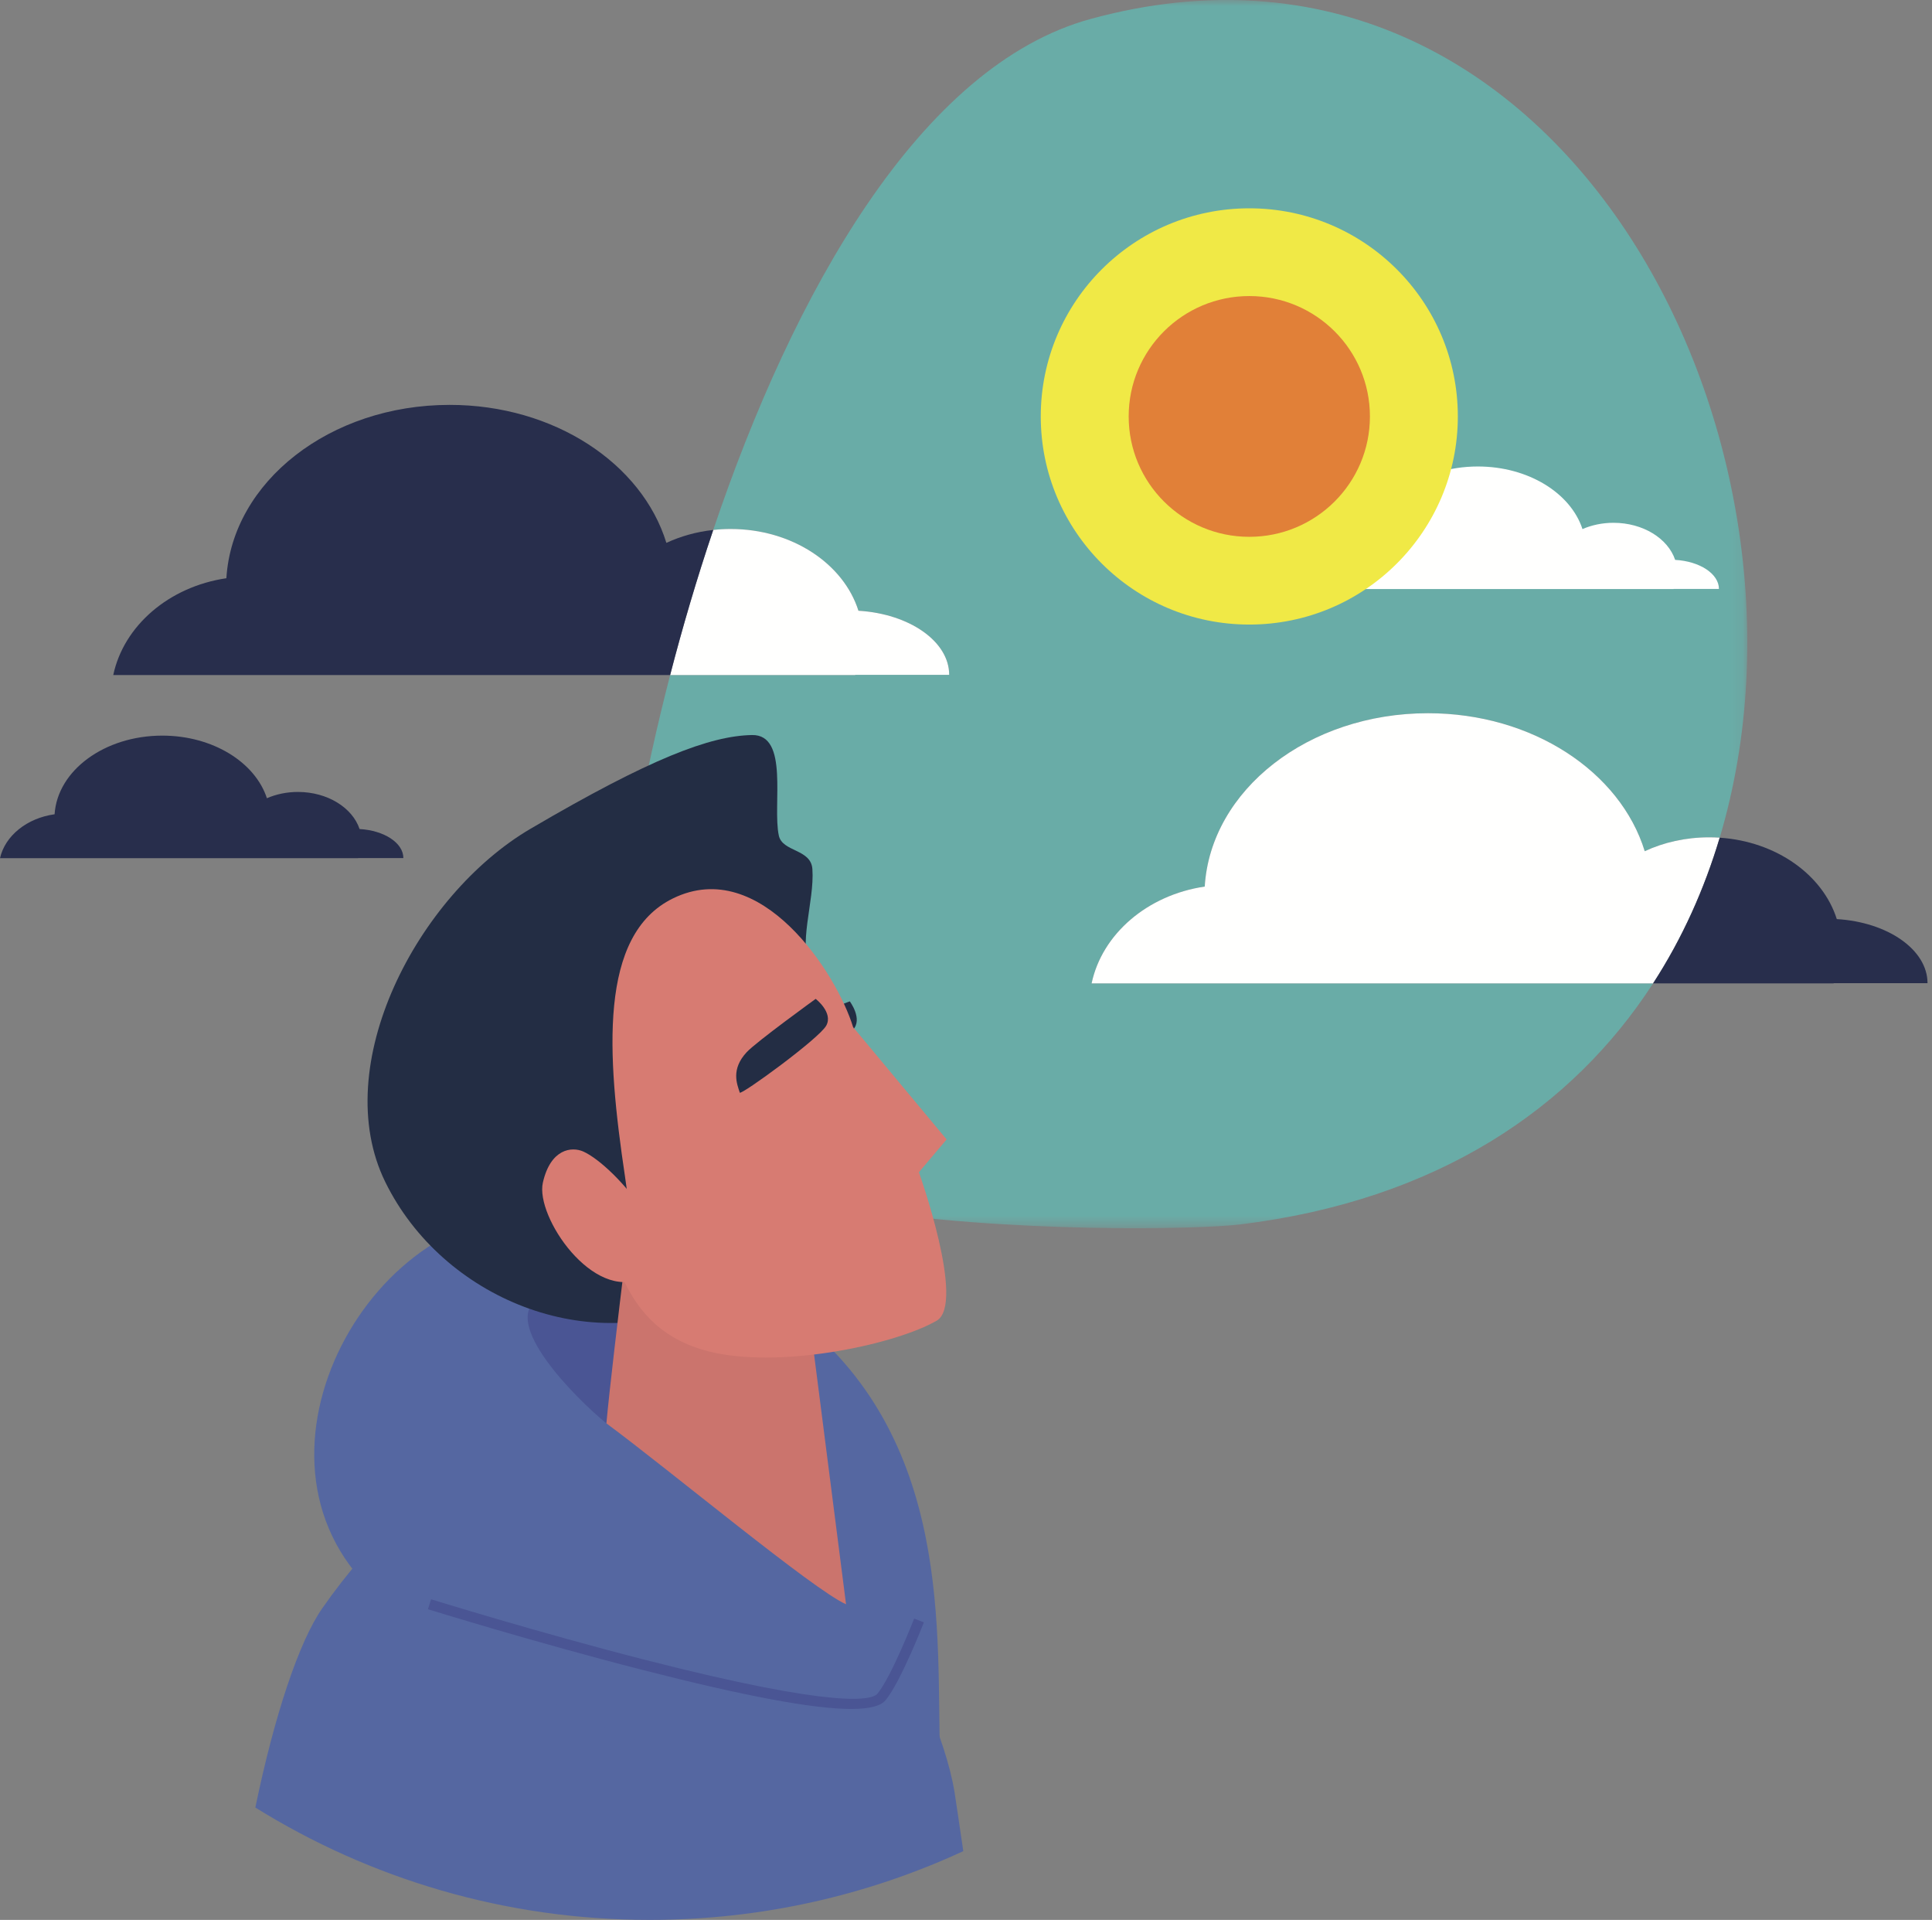
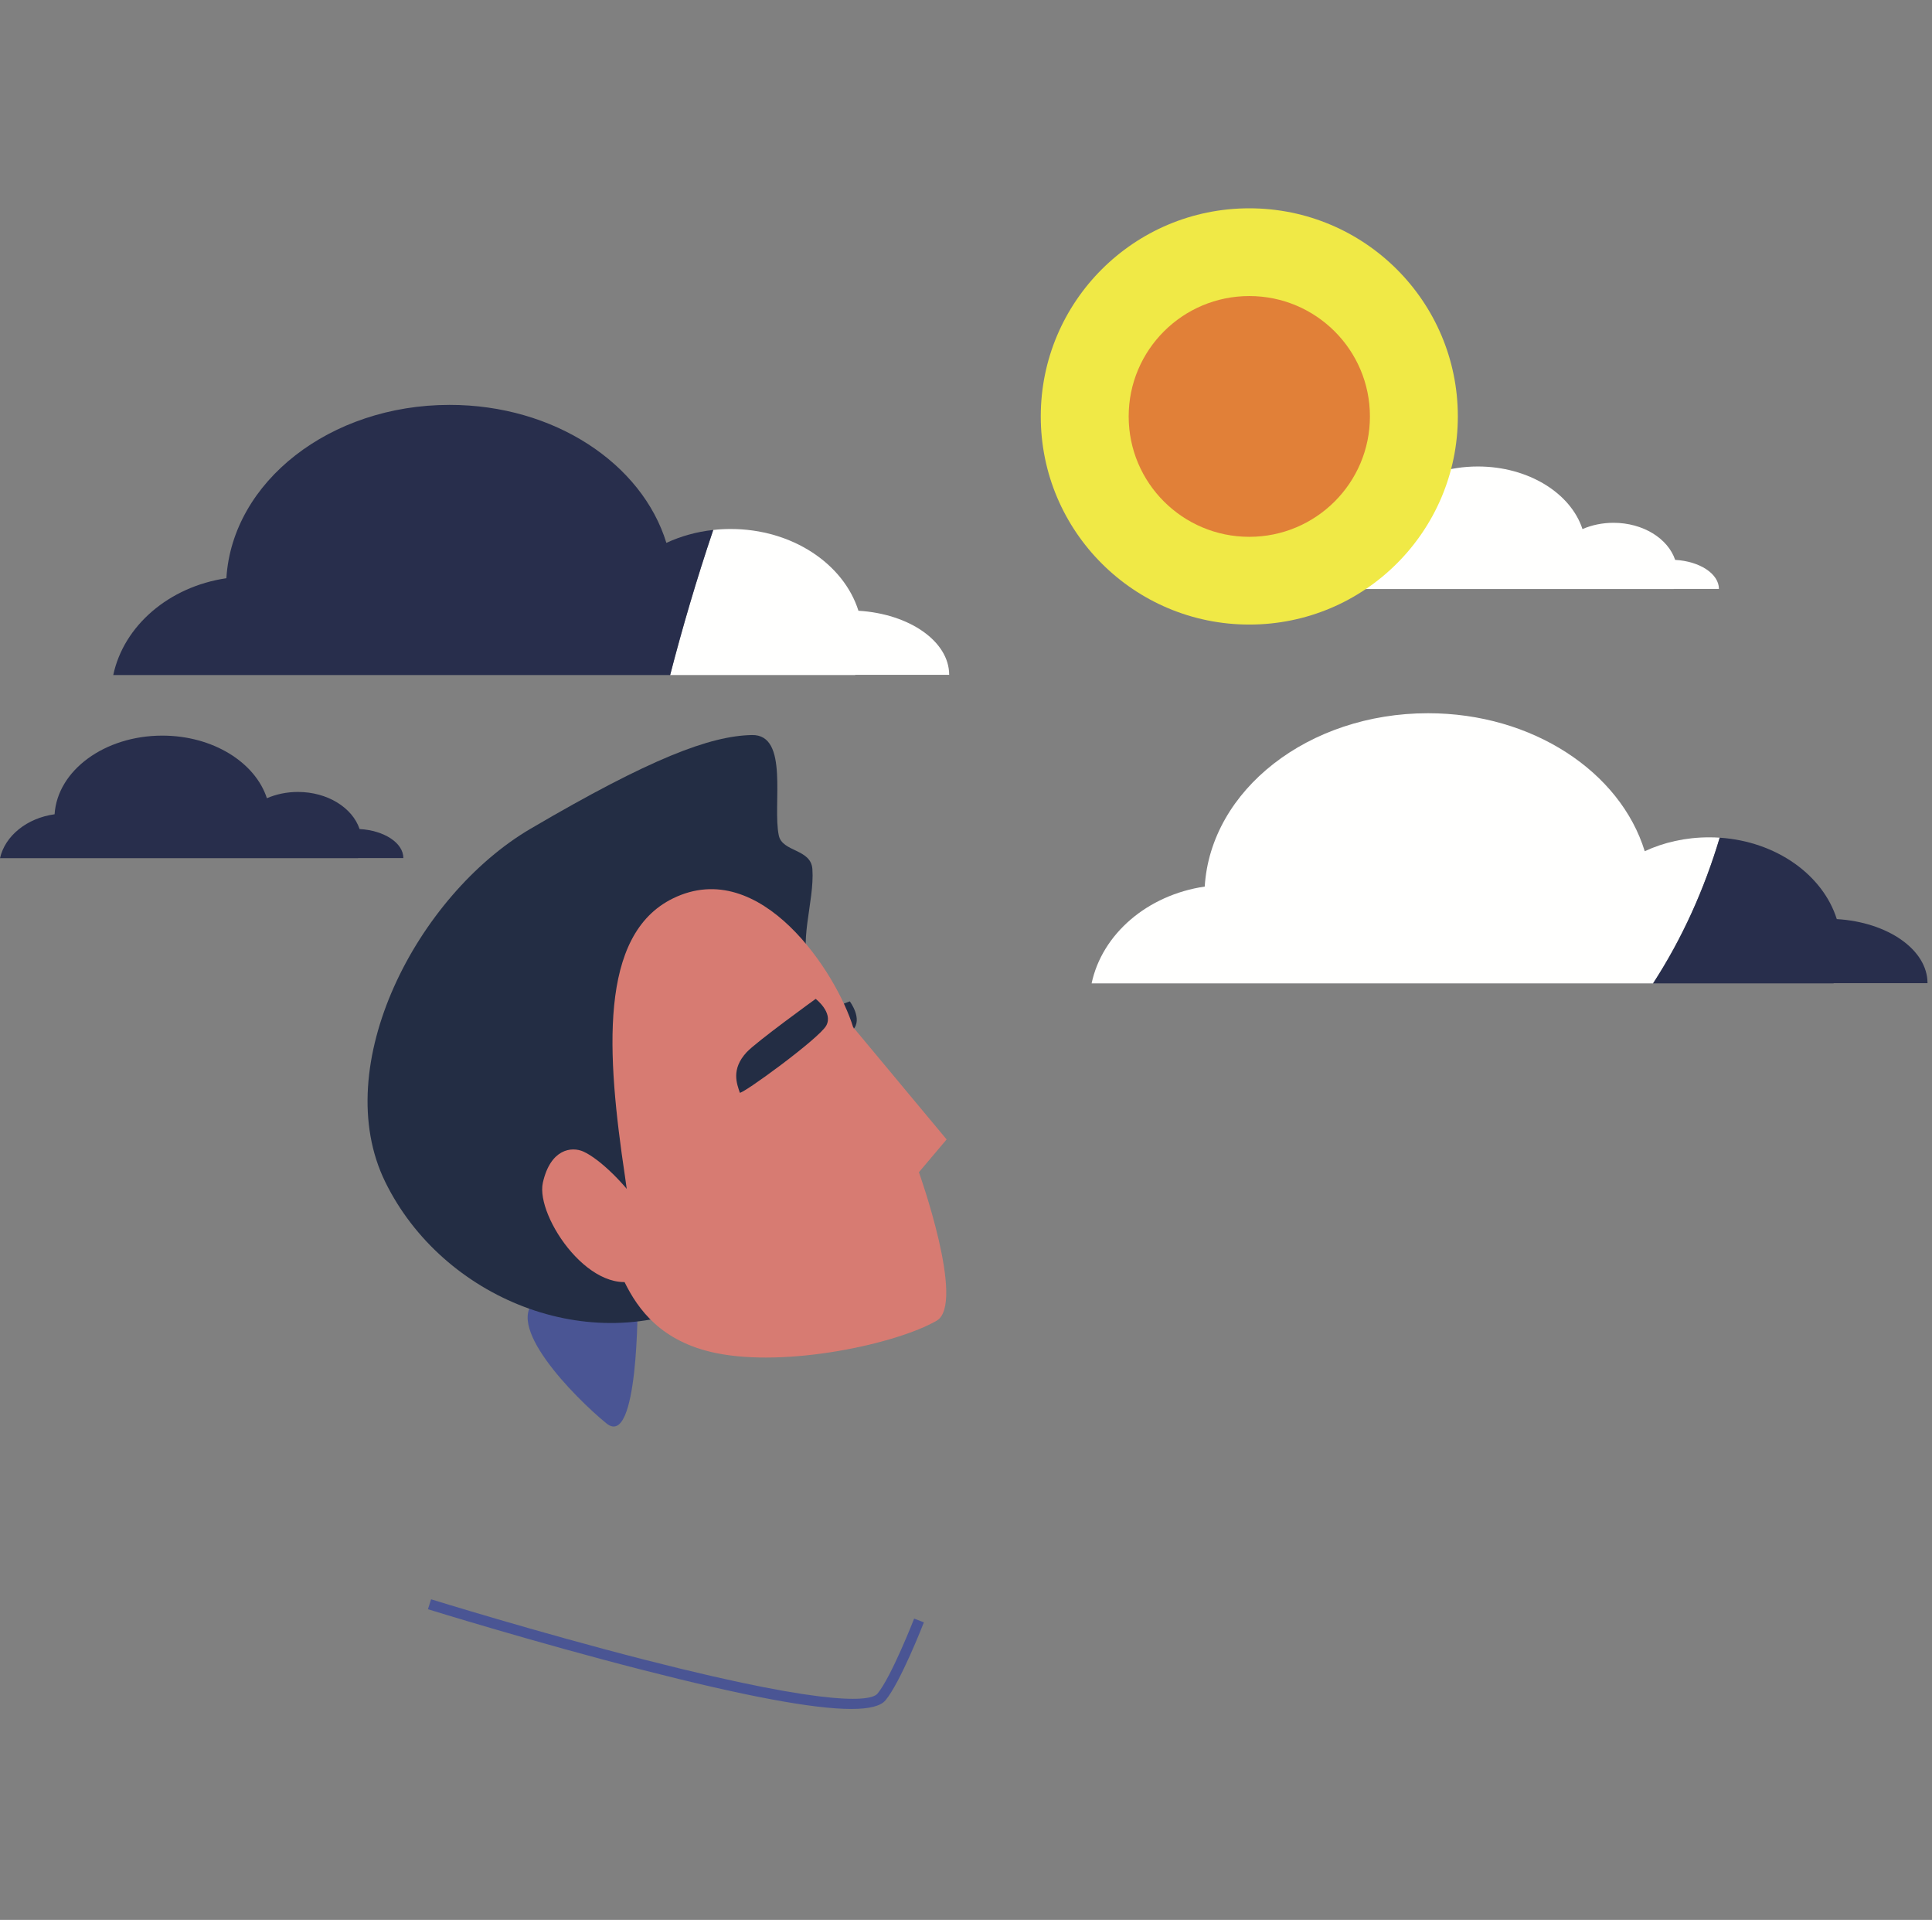
<svg xmlns="http://www.w3.org/2000/svg" xmlns:xlink="http://www.w3.org/1999/xlink" width="155px" height="154px" viewBox="0 0 155 154" version="1.1">
  <rect x="0" y="0" width="155" height="154" fill="#808080" stroke="none" />
  <title>Bullet Icons 4</title>
  <defs>
    <polygon id="path-1" points="0 0 90.882 0 90.882 98.517 0 98.517" />
  </defs>
  <g id="Page-1" stroke="none" stroke-width="1" fill="none" fill-rule="evenodd">
    <g id="Bullet-Icons-4" transform="translate(-0, 0)">
      <g id="Group-3" transform="translate(49.3, 0)">
        <mask id="mask-2" fill="white">
          <use xlink:href="#path-1" />
        </mask>
        <g id="Clip-2" />
-         <path d="M88.668,67.193 C88.387,67.173 88.102,67.165 87.813,67.165 C85.937,67.165 84.178,67.569 82.653,68.278 C80.699,61.917 73.656,57.206 65.262,57.21 C55.665,57.21 47.828,63.368 47.353,71.114 C42.759,71.79 39.12,74.91 38.277,78.88 L83.322,78.88 C76.87,88.851 66.067,96.283 50.146,98.221 C47.023,98.6 31.614,98.975 18.745,96.889 L18.742,96.889 C15.465,96.362 12.363,95.673 9.666,94.783 C9.57,94.754 9.475,94.721 9.385,94.688 L9.376,94.684 C6.365,93.674 3.882,92.396 2.283,90.809 L2.279,90.805 C1.449,89.989 0.858,89.086 0.552,88.088 C-0.121,85.904 -0.175,81.662 0.37,76.171 C0.672,73.142 1.16,69.728 1.825,66.072 C2.515,62.305 3.394,58.278 4.464,54.147 L19.312,54.147 C19.316,54.143 19.316,54.135 19.32,54.131 L26.851,54.131 C26.851,51.443 23.653,49.233 19.572,48.99 C18.382,45.218 14.242,42.432 9.323,42.432 C8.848,42.432 8.381,42.457 7.922,42.51 C14.317,23.553 24.504,5.267 38.186,1.524 C75.721,-8.744 98.277,35.053 88.668,67.193" id="Fill-1" fill="#69ACA7" mask="url(#mask-2)" />
      </g>
-       <path d="M56.994,113.42 C52.064,110.588 48.392,111.673 48.392,111.673 C45.577,111.148 33.623,117.848 25.853,129.007 C23.981,131.695 22.008,137.625 20.486,144.987 C29.668,150.697 40.51,154 52.126,154 C61.111,154 69.632,152.022 77.282,148.485 C76.927,146.072 76.666,144.277 76.574,143.718 C75.227,135.5 65.694,118.415 56.994,113.42" id="Fill-4" fill="#5567A1" />
-       <path d="M42.709,97.381 C28.919,97.372 17.995,118.381 31.11,128.682 C44.225,138.982 75.752,150.272 75.425,141.009 C75.082,131.278 76.633,115.26 63.455,105.348 C52.058,96.775 47.456,97.385 42.709,97.381" id="Fill-5" fill="#5567A1" />
      <path d="M51.156,104.412 C51.156,104.412 46.243,102.277 43.183,104.161 C40.123,106.045 46.1,112.088 48.65,114.172 C51.24,116.289 51.156,104.412 51.156,104.412" id="Fill-6" fill="#4A5594" />
      <path d="M30.914,94.819 C35.5,104.159 47.347,108.961 56.787,104.346 C66.226,99.731 69.684,87.446 65.098,78.106 C63.938,75.744 65.362,72.39 65.176,69.708 C65.063,68.079 62.77,68.352 62.483,67.021 C61.958,64.589 63.338,58.902 60.328,58.959 C56.98,59.023 52.198,60.822 42.554,66.483 C33.493,71.802 26.327,85.48 30.914,94.819" id="Fill-7" fill="#232D44" />
-       <path d="M48.65,114.172 C53.736,117.926 65.275,127.546 67.876,128.682 L63.996,98.359 L51.337,91.445 C51.337,91.445 49.147,108.755 48.65,114.172" id="Fill-8" fill="#CB746D" />
      <path d="M68.295,137.08 C65.235,137.08 59.744,136.048 51.54,133.947 C42.879,131.731 34.419,129.107 34.334,129.08 L34.584,128.283 C34.668,128.309 43.11,130.927 51.75,133.139 C67.31,137.122 69.976,136.361 70.4,135.849 C71.519,134.496 73.322,129.877 73.34,129.831 L74.121,130.132 C74.045,130.328 72.25,134.925 71.046,136.38 C70.661,136.846 69.754,137.08 68.295,137.08" id="Fill-9" fill="#4A5594" />
      <path d="M68.177,80.322 C68.177,80.322 62.664,82.369 61.698,82.963 C60.089,83.953 60.263,85.221 60.294,85.943 C60.305,86.191 67.59,83.47 68.422,82.612 C69.253,81.754 68.177,80.322 68.177,80.322" id="Fill-10" fill="#232D44" />
      <path d="M50.139,94.35 C48.68,84.578 48.004,74.99 53.993,72.062 C61.043,68.615 67.132,78.09 68.444,82.392 C68.444,82.392 71.671,89.401 71.886,89.838 C72.47,91.026 73.121,92.472 73.723,94.027 C73.723,94.027 77.49,104.578 75.149,105.934 C71.94,107.794 63.124,109.713 57.413,108.526 C53.052,107.62 51.186,105.038 50.106,102.838 C49.949,102.519 50.88,100.127 50.533,97.307 C50.404,96.26 50.271,95.228 50.139,94.35" id="Fill-11" fill="#D77B72" />
      <path d="M65.44,80.122 C65.44,80.122 60.677,83.567 59.906,84.397 C58.621,85.779 59.129,86.956 59.352,87.642 C59.428,87.879 65.719,83.312 66.29,82.263 C66.861,81.215 65.44,80.122 65.44,80.122" id="Fill-12" fill="#232D44" />
      <polyline id="Fill-13" fill="#D77B72" points="68.444 82.392 75.946 91.397 73.063 94.807 68.444 82.392" />
      <path d="M46.805,92.371 C45.87,91.951 44.168,92.14 43.552,94.866 C42.942,97.595 47.597,104.427 51.531,102.504 C55.466,100.579 49.358,93.519 46.805,92.371" id="Fill-14" fill="#D77B72" />
      <path d="M76.15,54.131 L68.619,54.131 C68.615,54.135 68.615,54.143 68.611,54.147 L53.764,54.147 C54.755,50.318 55.908,46.398 57.222,42.51 C57.68,42.457 58.147,42.432 58.622,42.432 C63.542,42.432 67.681,45.218 68.871,48.99 C72.953,49.233 76.15,51.443 76.15,54.131" id="Fill-15" fill="#FFFFFE" />
      <path d="M57.222,42.51 C55.908,46.398 54.755,50.318 53.764,54.147 L9.086,54.147 C9.929,50.178 13.569,47.057 18.162,46.381 C18.637,38.636 26.474,32.477 36.071,32.477 C44.465,32.473 51.508,37.185 53.462,43.545 C54.602,43.017 55.871,42.655 57.222,42.51" id="Fill-16" fill="#282E4C" />
      <path d="M137.968,67.193 C136.732,71.328 134.964,75.273 132.622,78.88 L87.577,78.88 C88.42,74.91 92.059,71.79 96.653,71.114 C97.128,63.368 104.965,57.21 114.561,57.21 C122.955,57.206 129.999,61.917 131.953,68.278 C133.477,67.569 135.237,67.165 137.112,67.165 C137.402,67.165 137.687,67.173 137.968,67.193" id="Fill-17" fill="#FFFFFE" />
      <path d="M154.64,78.863 L147.11,78.863 C147.106,78.867 147.106,78.876 147.101,78.88 L132.622,78.88 C134.964,75.273 136.732,71.328 137.968,67.193 C142.508,67.495 146.242,70.174 147.362,73.723 C151.443,73.966 154.64,76.176 154.64,78.863" id="Fill-18" fill="#282E4C" />
      <path d="M32.361,68.829 C32.361,67.61 30.819,66.61 28.848,66.499 C28.274,64.787 26.277,63.524 23.902,63.524 C22.998,63.524 22.149,63.708 21.413,64.028 C20.47,61.143 17.071,59.006 13.021,59.006 C8.388,59.006 4.607,61.801 4.38,65.314 C2.162,65.622 0.406,67.037 0,68.838 L28.723,68.838 C28.724,68.835 28.725,68.832 28.727,68.829 L32.361,68.829" id="Fill-19" fill="#282E4C" />
      <path d="M137.906,47.241 C137.906,46.022 136.363,45.02 134.394,44.91 C133.819,43.198 131.823,41.935 129.447,41.935 C128.543,41.935 127.694,42.119 126.958,42.439 C126.015,39.554 122.616,37.418 118.566,37.418 C113.934,37.418 110.152,40.212 109.925,43.725 C107.707,44.033 105.951,45.448 105.545,47.25 L134.268,47.25 C134.269,47.246 134.27,47.243 134.272,47.241 L137.906,47.241" id="Fill-20" fill="#FFFFFE" />
      <path d="M116.959,33.404 C116.959,42.623 109.469,50.098 100.229,50.098 C90.988,50.098 83.498,42.623 83.498,33.404 C83.498,24.183 90.988,16.709 100.229,16.709 C109.469,16.709 116.959,24.183 116.959,33.404" id="Fill-21" fill="#F0E946" />
      <path d="M109.906,33.404 C109.906,38.737 105.573,43.06 100.229,43.06 C94.884,43.06 90.551,38.737 90.551,33.404 C90.551,28.07 94.884,23.747 100.229,23.747 C105.573,23.747 109.906,28.07 109.906,33.404" id="Fill-22" fill="#E18038" />
    </g>
  </g>
</svg>